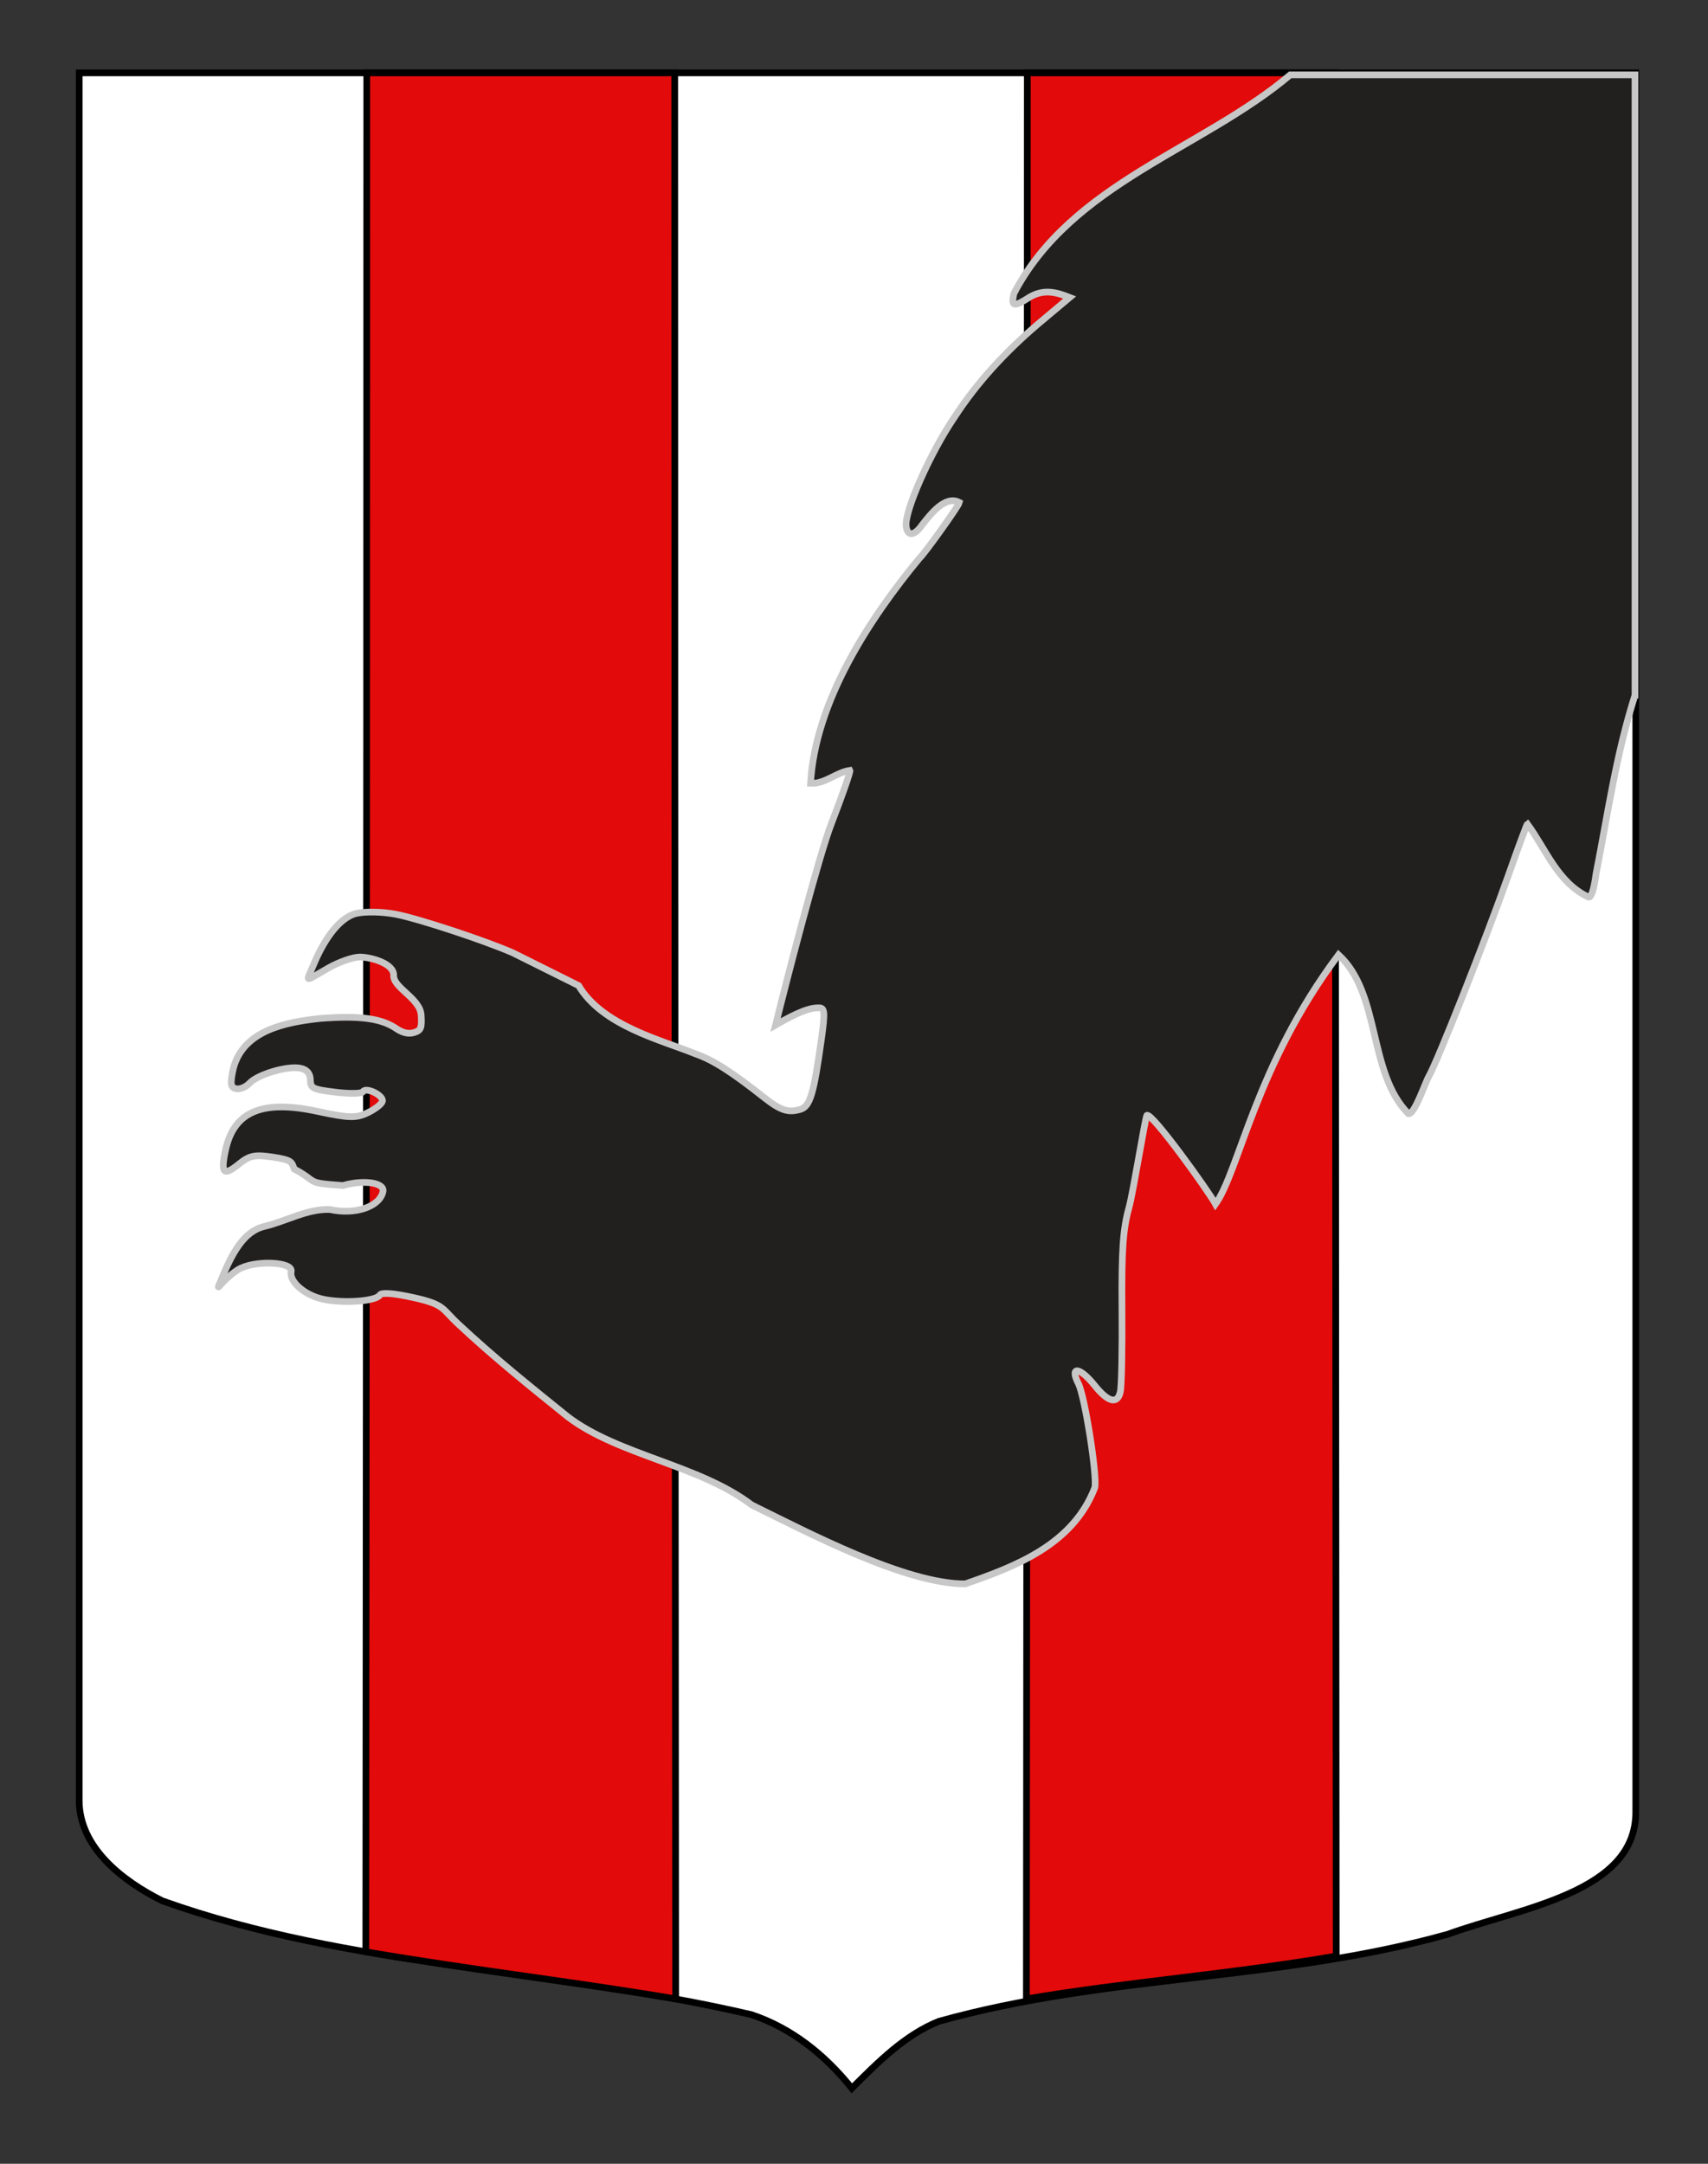
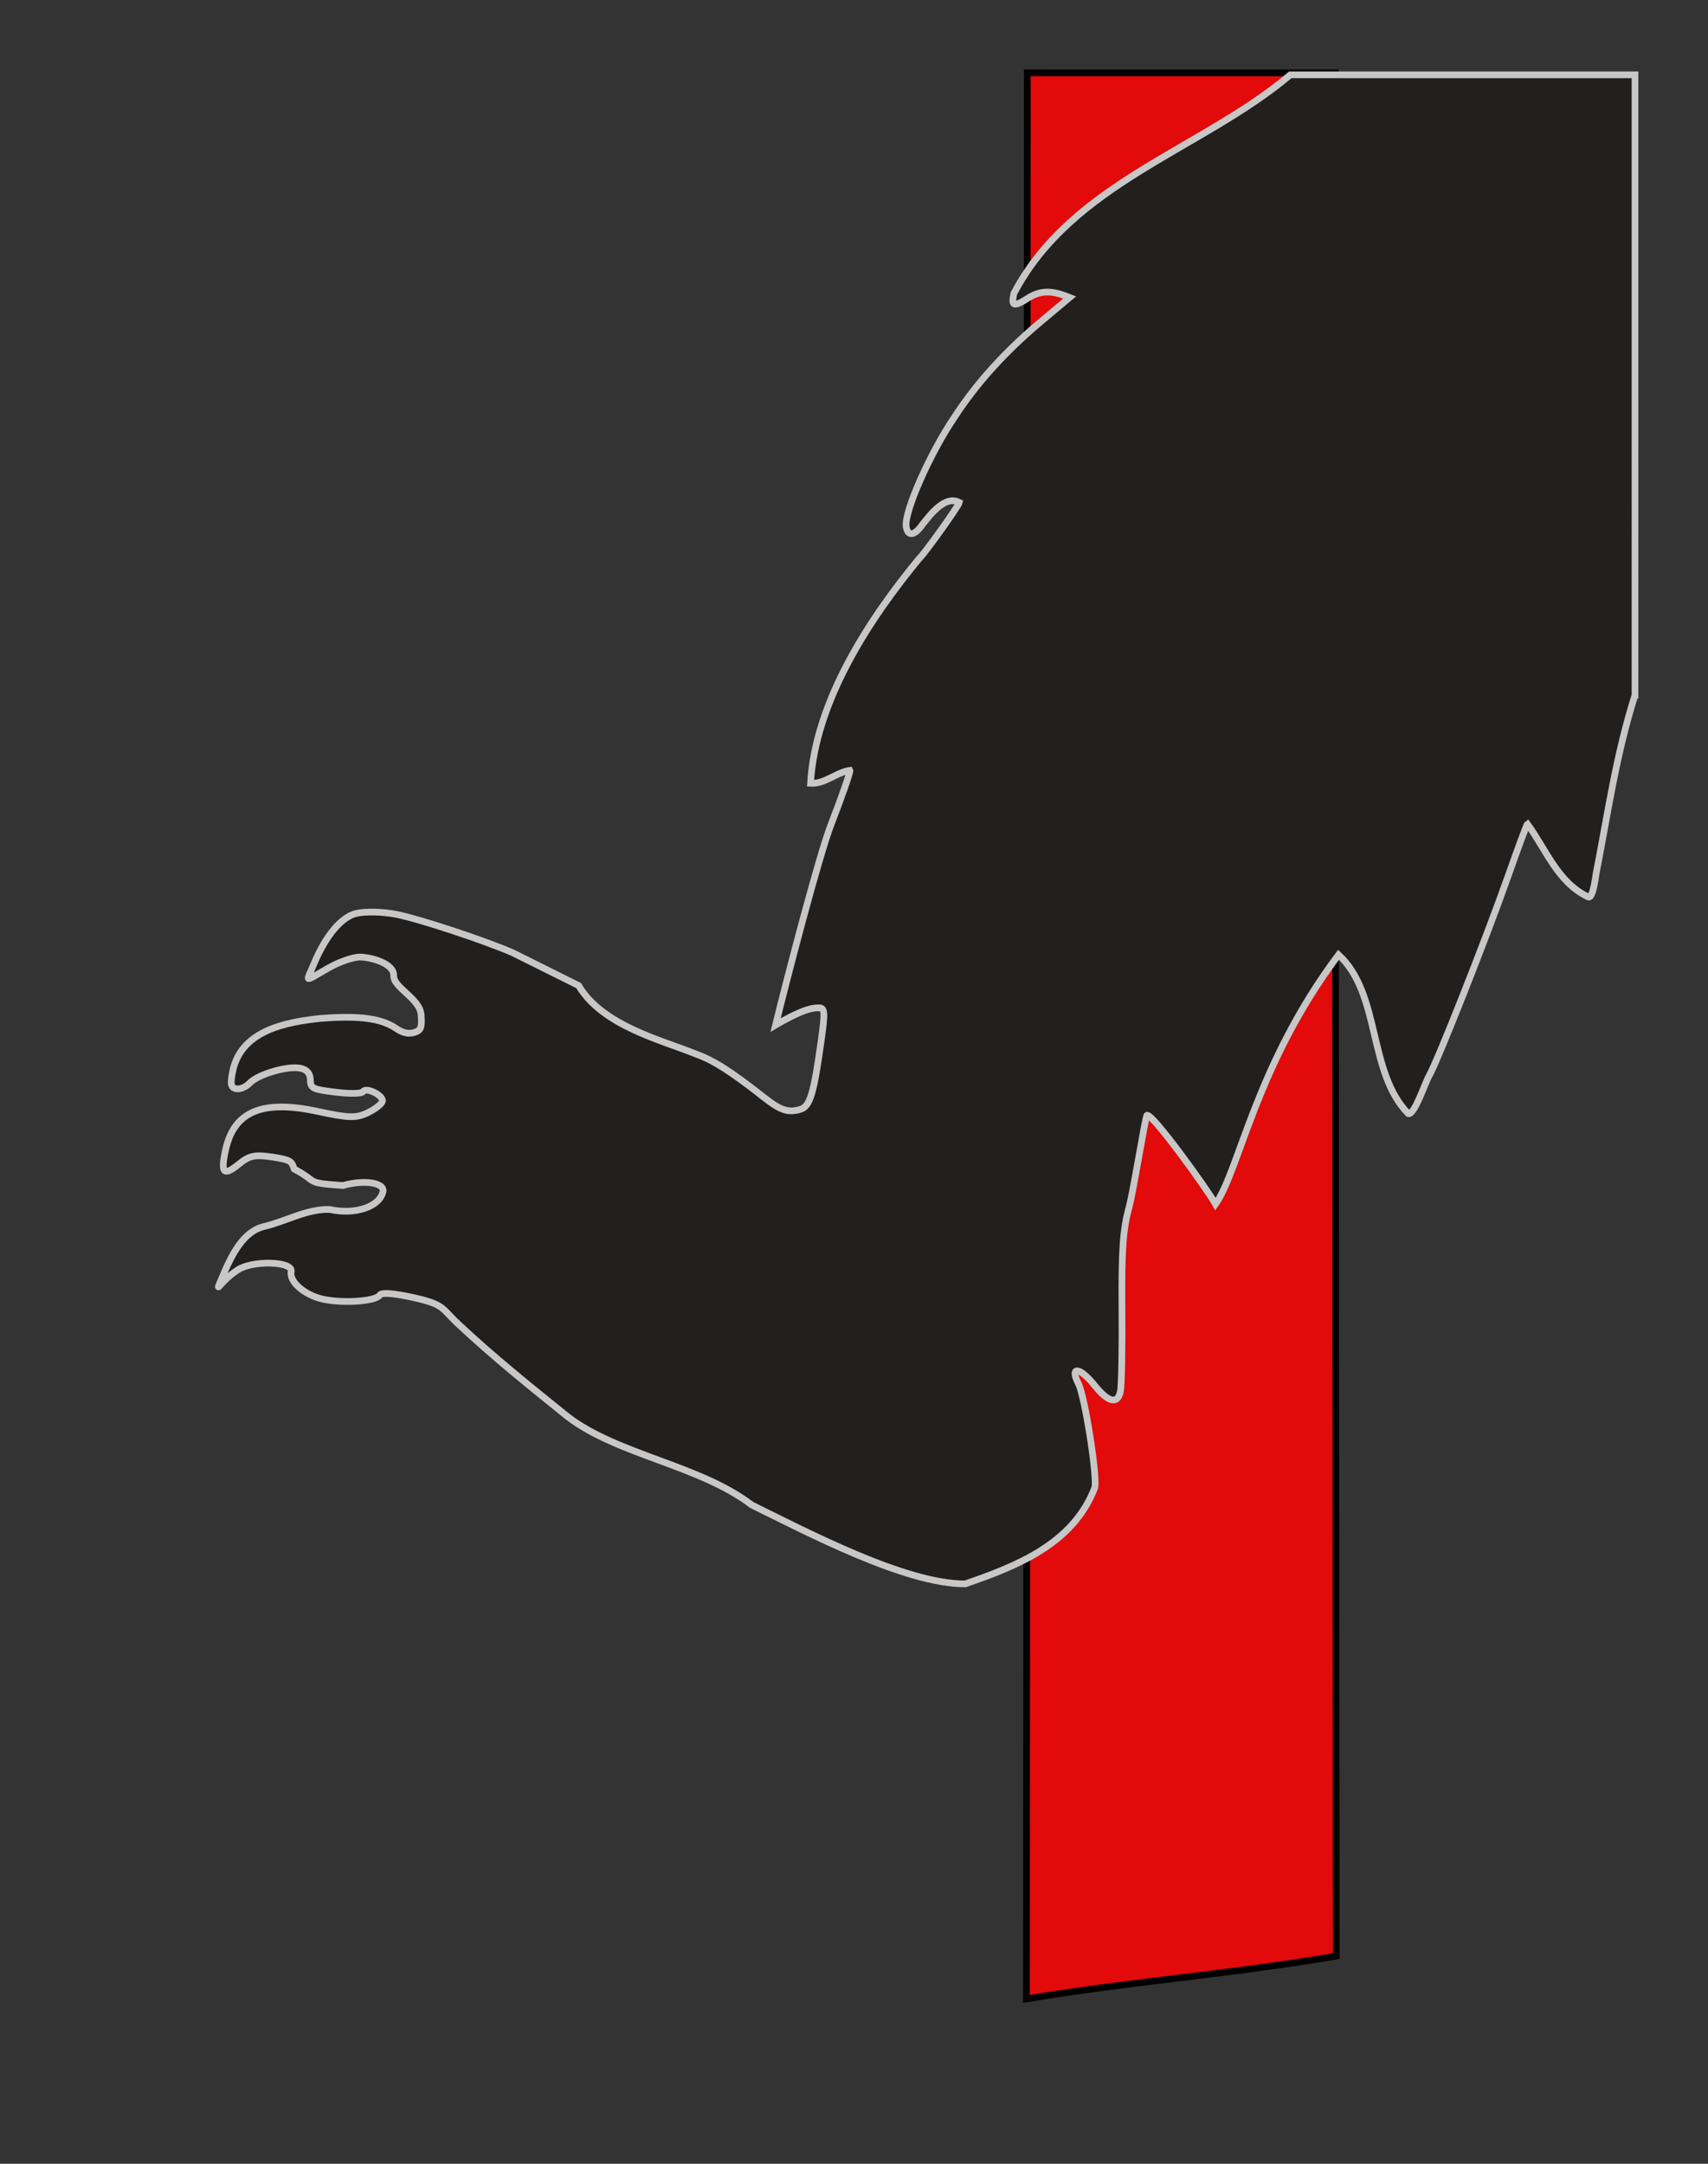
<svg xmlns="http://www.w3.org/2000/svg" version="1.1" id="Calque_2" x="0px" y="0px" width="255.118px" height="323.148px" viewBox="0 0 255.118 323.148" enable-background="new 0 0 255.118 323.148" xml:space="preserve">
  <rect x="0" y="0" width="255.118" height="323.148" fill="#333333" stroke="none" />
-   <path fill="#FFFFFF" stroke="#000000" d="M11.828,10.88c78,0,154.504,0,232.504,0c0,135.583,0,149.083,0,259.75  c0,12.041-17.099,14.25-28.099,18.25c-25,7-51,6-76,13c-5,2-9,6-13,10c-4-5-9-9-15-11c-30-7-60-7-88-17c-6-3-12.406-8-12.406-15  C11.828,245.339,11.828,147.255,11.828,10.88z" />
-   <path fill="#E20A0A" stroke="#000000" d="M100.92,298.531c-14.874-2.526-30.422-4.318-46.28-7.036c0,0,0.139-144.241,0.139-280.615  c31.357,0,14.645,0,46.001,0C100.781,146.463,100.92,298.531,100.92,298.531z" />
  <path fill="#E20A0A" stroke="#000000" d="M153.307,298.531c14.874-2.526,30.422-3.684,46.279-6.4c0,0-0.14-144.876-0.14-281.251  c-31.356,0-14.644,0-46.001,0C153.447,146.463,153.307,298.531,153.307,298.531z" />
  <path id="path2175_4_" fill="#221F1F" stroke="#C7C7C7" stroke-miterlimit="10" d="M244.214,103.809  c-2.836,8.954-3.998,17.414-5.814,26.686c-0.326,2.391-0.71,3.579-1.132,3.484c-4.622-2.191-6.289-7.05-9.126-10.92  c-0.099,0.068-1.371,3.503-2.829,7.636c-3.404,9.644-10.64,27.912-11.902,30.073c-0.537,0.915-2.132,5.763-3.047,5.56  c-6.07-6.146-4.084-17.913-10.43-23.735c-12.375,16.482-14.802,32.185-18.375,37.232c-1.115-2.034-9.53-13.736-10.25-13.25  c-0.226,0.157-2.045,11.501-2.671,13.751c-0.901,3.255-1.118,6.351-1.052,15.067c0.051,6.032-0.059,11.631-0.238,12.446  c-0.431,1.942-1.817,1.607-3.844-0.927c-2.223-2.779-3.79-2.95-2.424-0.262c0.96,1.893,2.848,13.863,2.446,15.527  c-3.266,8.516-11.845,11.766-19.35,14.367c-8.925,0.039-23.651-7.744-31.894-11.785c-7.798-5.963-20.013-7.448-27.496-13.188  c-5.604-4.52-11.028-8.861-16.359-13.855c-2.447-2.271-1.968-2.887-6.611-3.914c-3.047-0.678-4.854-0.811-5.099-0.38  c-0.528,0.919-5.436,1.271-8.474,0.606c-2.732-0.591-5.078-2.629-4.748-4.119c0.339-1.537-5.677-1.737-7.965-0.27  c-2.734,1.76-3.549,4.017-2.439,1.35c1.504-3.617,3.215-7.055,6.34-7.813c3.309-0.772,6.45-2.673,9.846-2.543  c3.788,0.827,7.421-0.394,7.926-2.667c0.295-1.34-2.836-1.82-5.971-0.916c-5.856-0.41-3.511-0.461-7.284-2.461  c-0.398-1.043-0.266-1.332-3.134-1.771c-2.754-0.42-3.53-0.265-5.153,1.051c-2.299,1.859-2.741,1.36-1.953-2.201  c1.266-5.707,5.505-7.463,13.729-5.688c4.657,1.004,5.743,1.037,7.482,0.205c1.119-0.535,2.107-1.305,2.198-1.711  c0.194-0.885-2.463-2.192-2.907-1.429c-0.168,0.293-1.999,0.327-4.063,0.071c-3.481-0.43-3.761-0.566-3.792-1.862  c-0.022-0.946-0.497-1.5-1.455-1.713c-1.885-0.417-6.369,0.892-7.615,2.221c-0.547,0.585-1.457,0.961-2.023,0.835  c-0.831-0.183-0.913-0.765-0.415-3.011c1.488-5.757,7.897-6.929,12.941-7.484c5.909-0.46,9.16-0.03,11.425,1.52  c0.927,0.632,1.817,0.834,2.62,0.589c1.05-0.32,1.198-0.683,1.07-2.633c-0.161-2.486-4.162-4.043-4.104-5.899  c0.054-1.809-3.407-2.73-5.04-2.749c-0.989-0.009-3.095,0.722-4.685,1.625c-3.85,2.19-3.378,2.273-2.188-0.592  c1.27-3.059,3.525-6.837,6.3-7.538c1.308-0.33,3.943-0.275,5.991,0.125c3.375,0.659,13.18,3.891,17.417,5.743l9.829,4.896  c3.583,6.019,12.309,8.105,17.515,10.22c2.617,0.925,5.306,2.642,10.209,6.509c2.449,1.931,3.61,2.306,5.425,1.751  c1.424-0.435,1.986-2.312,3.117-10.469c0.575-4.133,0.519-4.731-0.451-4.681c-0.607,0.029-1.81-0.103-6.394,2.568  c1.747-7.089,6.461-25.243,8.33-30.067c1.632-4.206,2.878-7.792,2.775-7.972c-2.062,0.308-3.753,2.066-5.881,1.932  c0.708-12.242,8.807-24.588,16.27-33.613c0.689-0.572,5.833-7.766,5.958-8.332c-2.104-1.12-4.271,1.732-5.518,3.303  c-1.174,1.711-2.224,1.826-2.427,0.261c-0.29-2.205,3.593-10.98,7.186-16.25c3.431-5.296,7.639-9.783,12.344-13.822l4.895-4.107  c-2.092-0.827-3.866-1.262-5.952-0.063c-2.409,1.555-2.825,1.466-2.386-0.521c8.675-16.537,28.111-21.53,41.288-32.661h51.489  V103.809z" />
</svg>